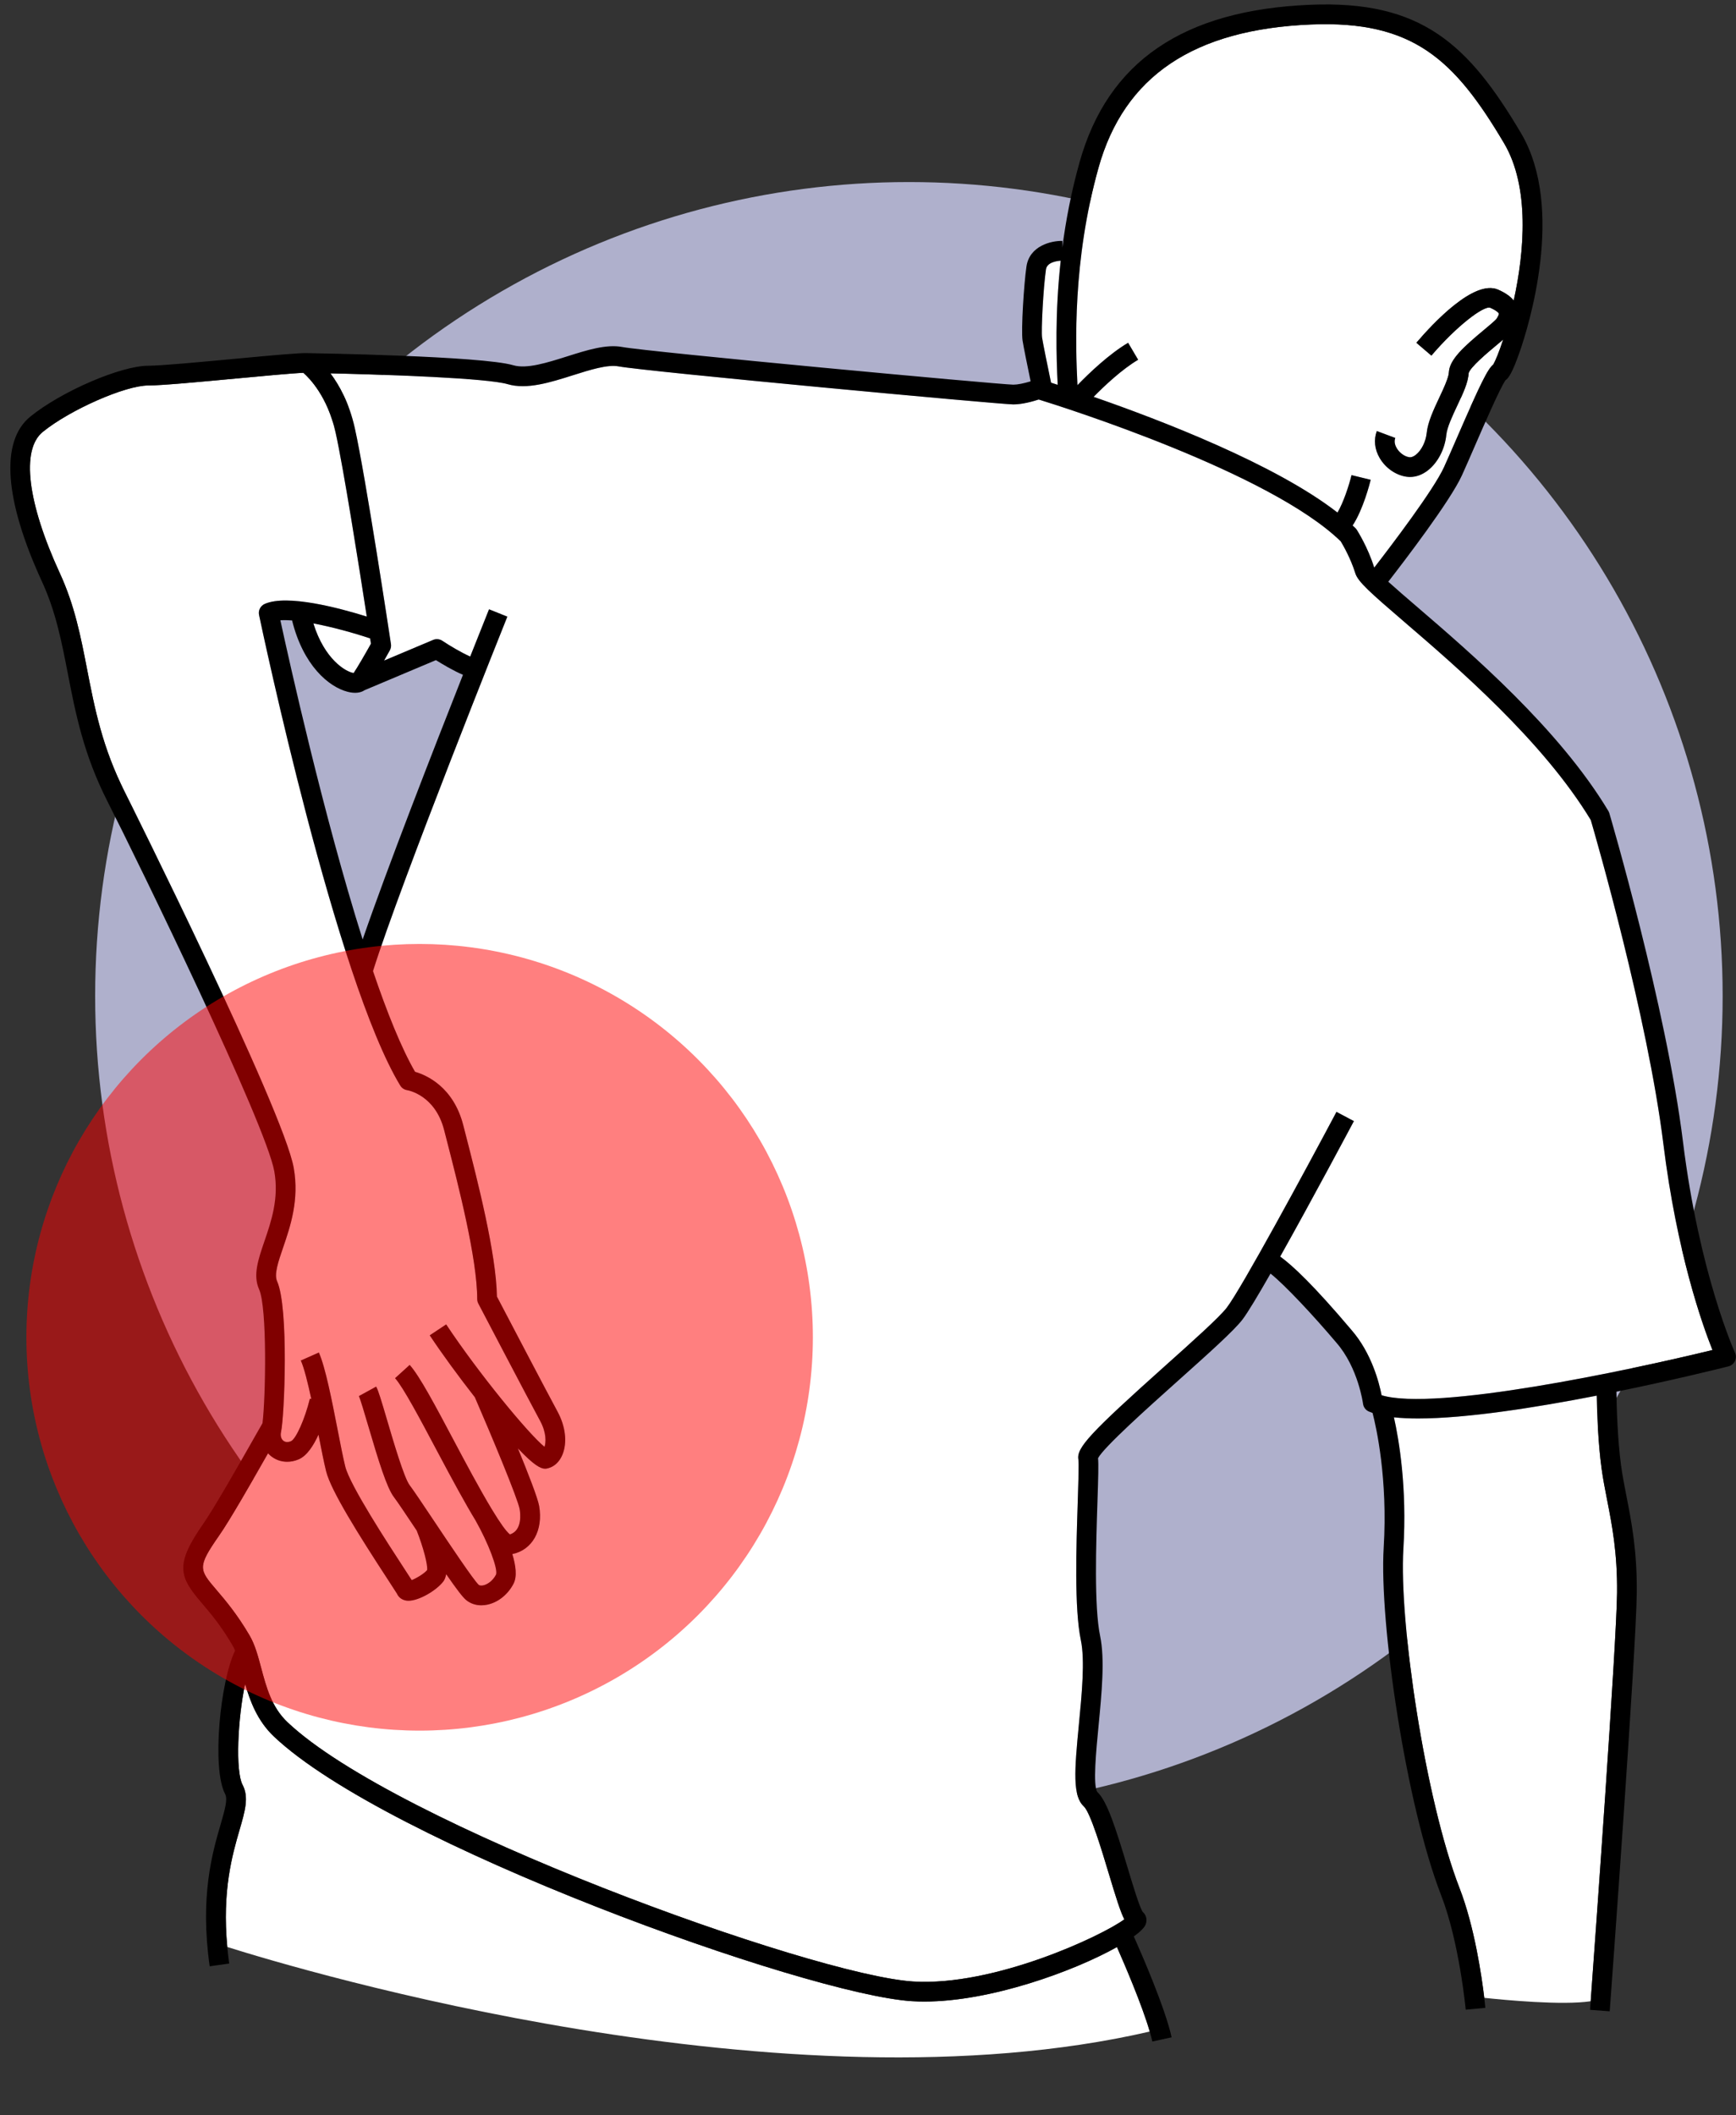
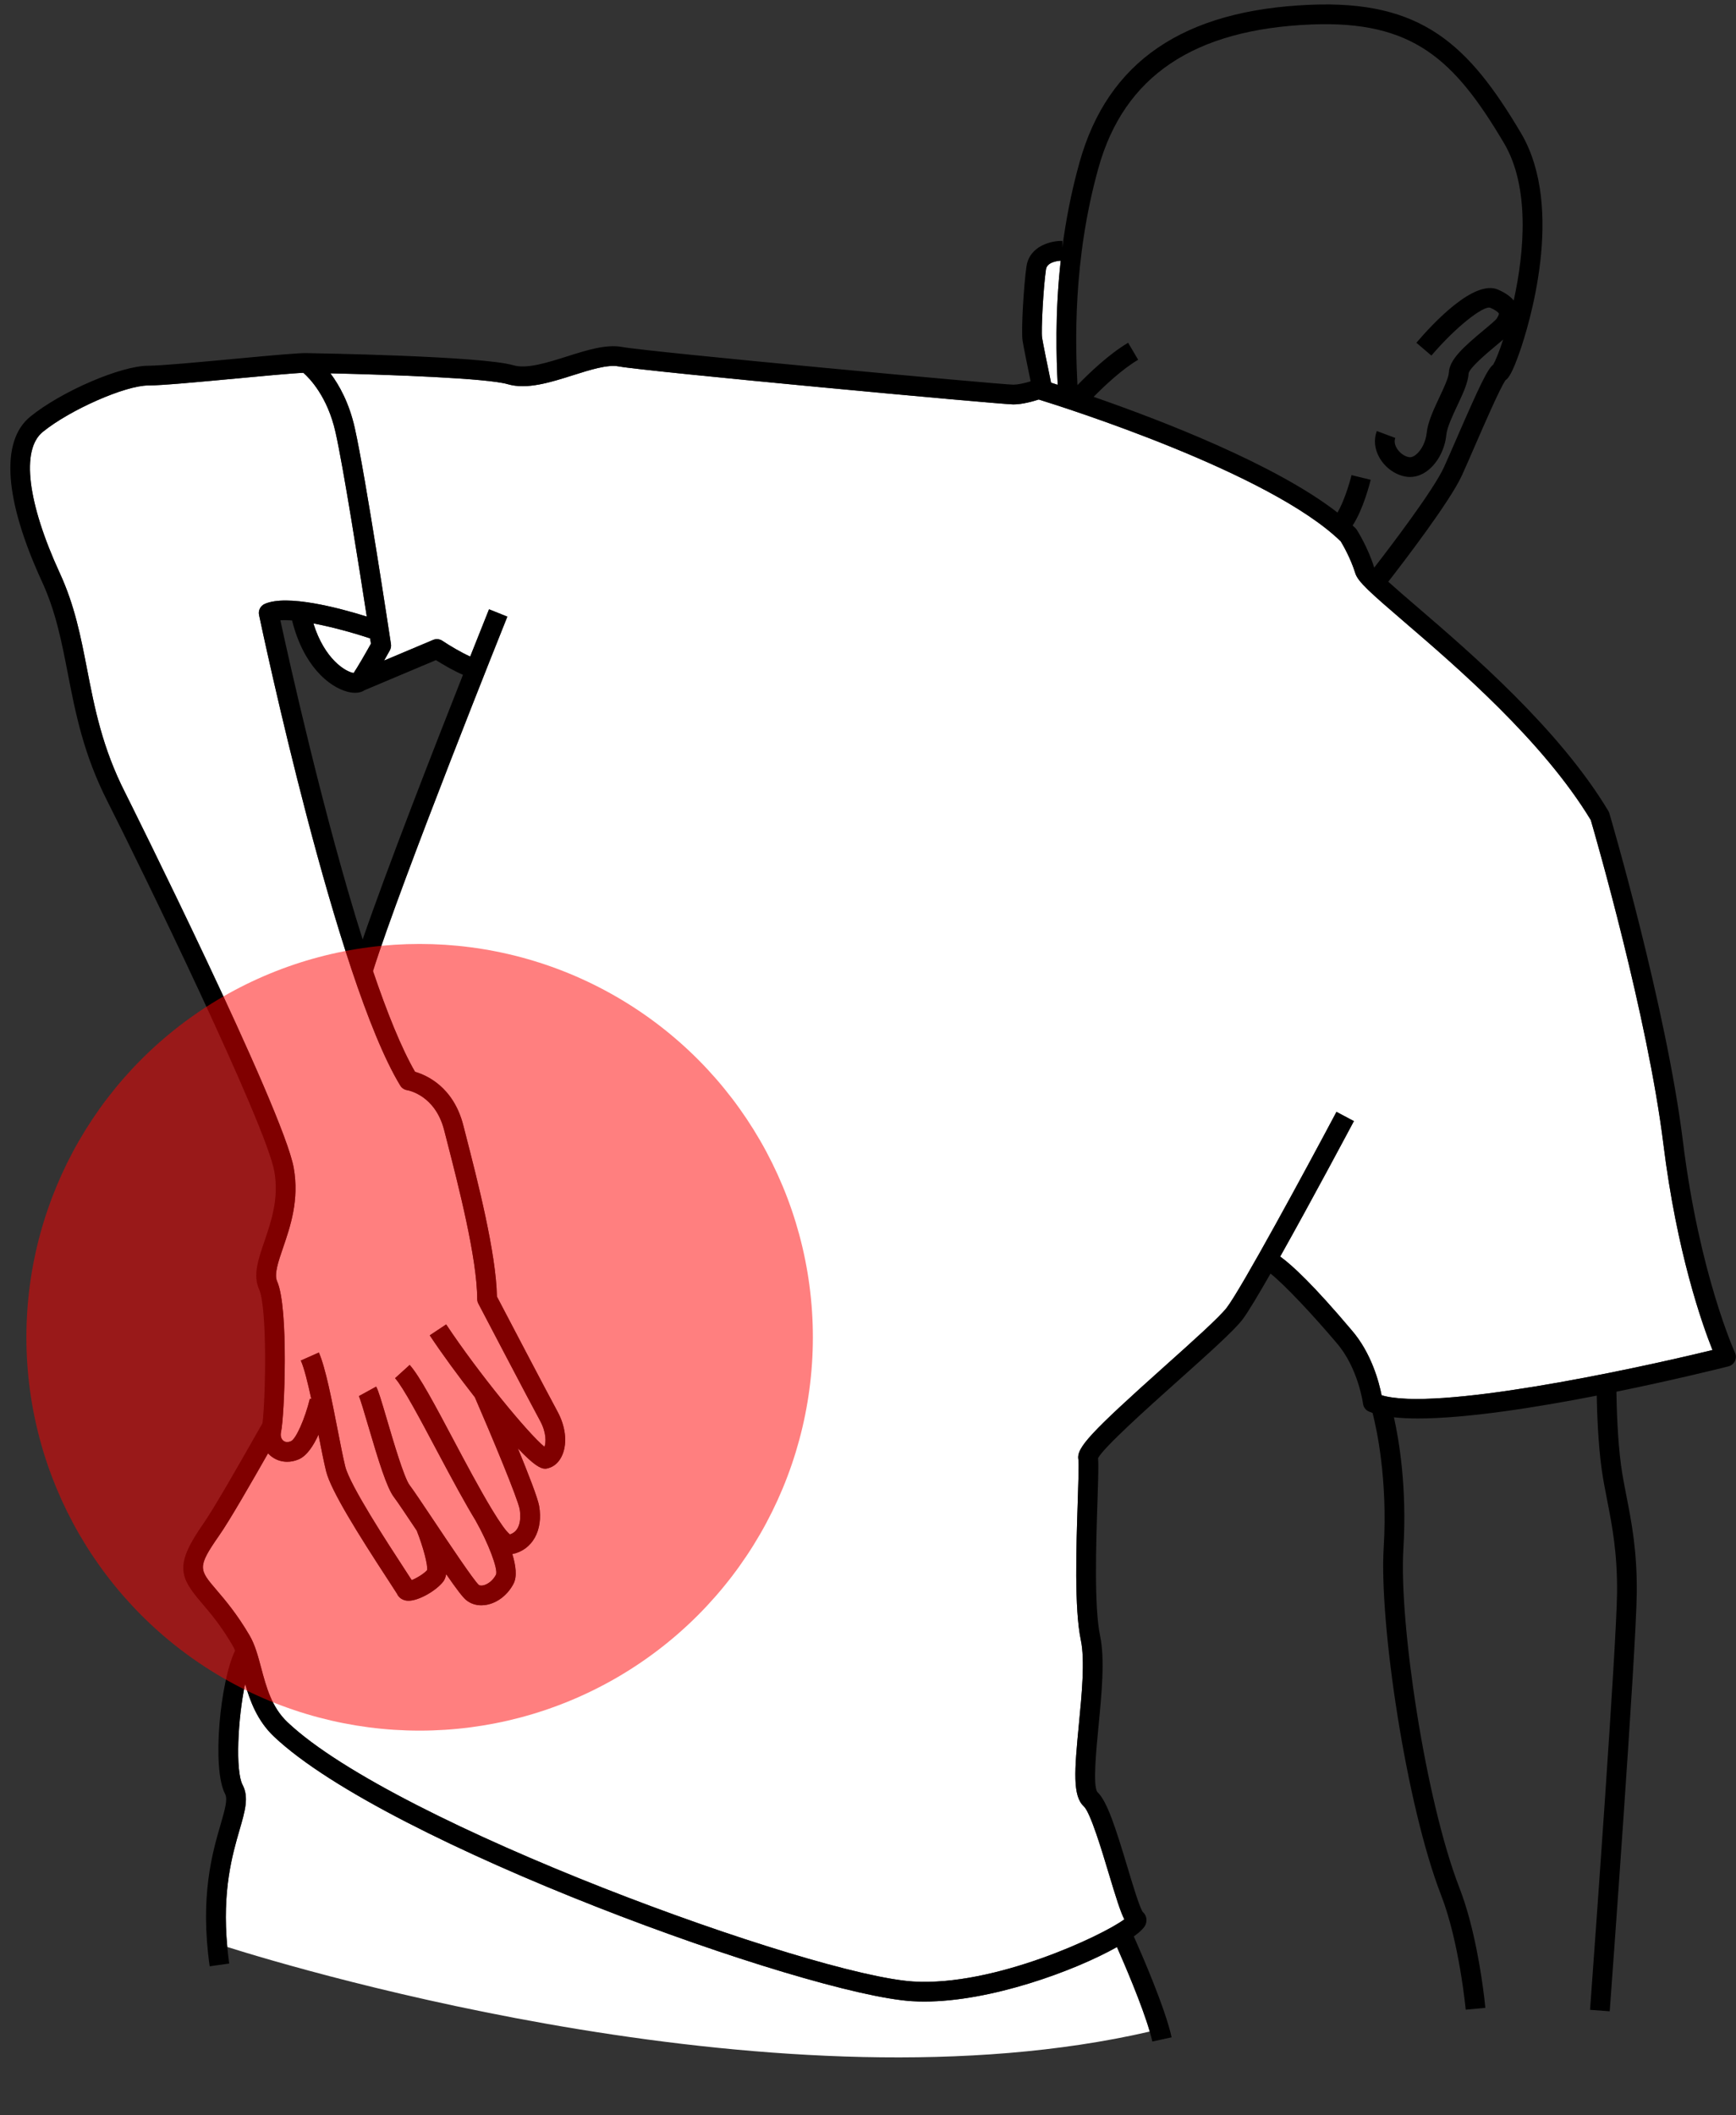
<svg xmlns="http://www.w3.org/2000/svg" height="428.8" preserveAspectRatio="xMidYMid meet" version="1.0" viewBox="-2.1 -0.9 352.0 428.8" width="352.0" zoomAndPan="magnify">
  <rect x="-2.1" y="-0.9" width="352.0" height="428.8" fill="#333333" stroke="none" />
  <g>
    <g id="change1_1">
-       <circle cx="182.193" cy="201.004" fill="#AFB0CC" r="165" />
-     </g>
+       </g>
    <g id="change2_1">
      <path d="M185.322,404.842c-0.845,0-1.673-0.023-2.486-0.074 c-21.394-1.321-106.468-31.948-129.39-53.651c-3.328-3.15-4.821-7.113-5.845-10.669 c-1.49,7.031-1.999,17.638-0.511,20.466c1.313,2.495,0.505,5.277-0.614,9.129 c-1.449,4.991-3.565,12.324-2.485,23.735c15.021,4.734,113.392,34.146,187.041,17.14 c-1.581-5.436-5.117-13.654-6.649-17.124C215.615,398.711,198.749,404.841,185.322,404.842z" fill="#FFF" />
    </g>
    <g id="change2_2">
      <path d="M59.411,74.679c-2.079,0.069-8.382,0.659-13.557,1.144c-7.453,0.697-15.159,1.418-17.891,1.418 c-4.673,0-15.87,4.93-21.395,9.418c-4.432,3.601-3.131,14.318,3.478,28.671 c3.002,6.519,4.227,12.823,5.522,19.497c1.513,7.788,3.076,15.841,7.69,24.923 c0.318,0.627,32.106,64.266,34.2,76.106c1.147,6.492-0.69,11.862-2.166,16.178 c-0.988,2.89-1.842,5.385-1.207,6.799c2.392,5.33,1.5,27.356,0.799,30.543c-0.162,0.737,0.006,1.397,0.45,1.766 c0.398,0.329,0.952,0.368,1.563,0.105c1.011-0.43,2.839-4.539,3.834-8.62l0.288,0.07 c-0.707-3.293-1.444-6.268-2.123-7.801l3.658-1.619c1.336,3.017,2.646,9.727,3.801,15.646 c0.568,2.912,1.105,5.663,1.55,7.462c0.943,3.814,8.677,15.662,11.979,20.721 c0.711,1.089,1.181,1.81,1.497,2.307c0.962-0.382,2.467-1.278,3.121-2.025c0.168-1.059-0.781-4.662-2.11-8.023 c-2.012-3.011-3.896-5.829-4.621-6.782c-1.451-1.908-3.086-7.227-5.237-14.532 c-0.743-2.525-1.586-5.388-1.869-5.94l3.506-1.924c0.447,0.81,1.03,2.758,2.201,6.734 c1.296,4.402,3.465,11.771,4.583,13.24c0.812,1.068,2.694,3.885,4.874,7.146c0.039,0.058,0.081,0.121,0.12,0.18 l0.001-0c0.001,0.001,0.001,0.002,0.002,0.004c3.043,4.555,7.997,11.96,9.01,12.876 c0.246,0.204,0.677,0.157,0.909,0.109c0.758-0.153,1.895-0.817,2.607-2.183 c0.421-1.162-1.55-6.37-4.166-10.993c-2.004-3.283-4.53-7.915-7.915-14.292 c-3.317-6.251-6.747-12.716-8.395-14.531l2.963-2.688c1.983,2.186,5.219,8.283,8.965,15.344 c2.166,4.082,5.212,9.822,7.723,13.97l0.009-0.005c0.041,0.072,0.089,0.159,0.133,0.235 c1.443,2.368,2.701,4.188,3.492,4.813c2.578-0.794,2.113-4.351,1.986-5.086 c-0.366-2.136-5.726-14.966-9.087-22.711c-3.369-4.302-6.665-8.812-9.152-12.559l3.332-2.213 c6.569,9.896,16.649,22.151,19.939,24.819c0.298-0.869,0.433-2.833-0.889-5.264 c-2.265-4.168-12.428-23.583-12.529-23.778c-0.15-0.286-0.229-0.605-0.229-0.928 c0-8.181-3.852-23.151-6.153-32.096l-0.545-2.124c-1.815-7.106-7.269-8.072-7.501-8.11 c-0.577-0.094-1.103-0.439-1.406-0.94c-13-21.422-27.996-92.38-28.628-95.39 c-0.194-0.925,0.285-1.858,1.148-2.24c4.539-2.007,15.116,0.822,20.693,2.565 c-1.583-10.233-4.752-30.294-6.336-37.357C64.307,79.482,60.668,75.776,59.411,74.679z" fill="#FFF" />
    </g>
    <g id="change2_3">
      <path d="M335.178,231.03c-3.212-25.919-13.749-62.364-14.723-65.697 c-9.682-16.009-27.242-31.093-37.754-40.121c-7.012-6.023-9.464-8.194-9.996-9.915 c-0.943-3.047-2.519-5.748-2.951-6.459c-14.336-13.946-56.127-27.172-61.24-28.754 c-1.169,0.383-3.316,0.993-5.153,0.993c-2.587,0-74.53-6.677-80.029-7.708c-2.245-0.423-5.816,0.708-9.268,1.8 c-4.588,1.451-9.332,2.95-13.218,1.808c-4.215-1.24-24.313-1.935-35.957-2.2 c1.791,2.384,3.805,5.988,4.947,11.08c2.184,9.731,7.126,42.419,7.335,43.806c0.065,0.435-0.014,0.881-0.227,1.266 c-0.188,0.34-0.625,1.127-1.165,2.076l9.934-4.186c0.616-0.261,1.325-0.195,1.886,0.179 c1.438,0.958,3.847,2.4,5.641,3.189c2.143-5.403,3.595-9.025,3.817-9.579l3.713,1.49 c-0.218,0.543-21.553,53.736-27.244,71.85c2.837,8.358,5.742,15.601,8.528,20.419 c2.283,0.656,7.786,3.021,9.784,10.846l0.544,2.117c2.304,8.955,6.131,23.83,6.275,32.593 c1.512,2.889,10.213,19.5,12.276,23.296c1.645,3.026,2.022,6.299,1.011,8.754 c-0.569,1.384-1.543,2.345-2.741,2.704c-0.242,0.073-0.485,0.146-0.78,0.146c-0.897,0-2.277-0.693-5.513-4.124 c2.075,5.053,4.037,10.087,4.31,11.682c0.848,4.951-1.385,8.921-5.439,9.751c0.715,2.348,0.995,4.568,0.246,6.006 c-1.155,2.219-3.159,3.81-5.36,4.256c-0.398,0.08-0.791,0.12-1.173,0.12c-1.163,0-2.233-0.368-3.092-1.079 c-0.685-0.566-1.913-2.174-4.033-5.234c-0.108,0.59-0.287,1.097-0.574,1.476c-1.377,1.813-4.913,3.914-7.072,3.914 c-0.118,0-0.232-0.007-0.343-0.019c-0.92-0.109-1.647-0.629-1.995-1.426c-0.105-0.188-0.952-1.483-1.848-2.856 c-5.924-9.076-11.54-18.017-12.512-21.948c-0.456-1.843-0.986-4.544-1.546-7.417 c-1.012,2.225-2.35,4.295-4.012,5.002c-0.773,0.33-1.566,0.492-2.338,0.492c-1.222,0-2.39-0.407-3.346-1.2 c-0.192-0.159-0.369-0.332-0.534-0.514c-3.046,5.356-7.81,13.679-9.923,16.675 c-4.464,6.416-4.09,6.854-0.511,11.042c1.744,2.042,4.134,4.838,6.692,9.206c1.1,1.877,1.708,4.16,2.352,6.578 c1.043,3.914,2.121,7.962,5.337,11.007c21.886,20.722,106.445,51.301,126.886,52.563 c16.413,1.011,38.272-9.248,42.792-12.604c-0.8-1.577-1.671-4.353-3.176-9.363 c-1.383-4.602-3.696-12.303-5.042-13.545c-2.283-2.108-1.912-7.132-0.998-16.572 c0.592-6.104,1.262-13.023,0.398-17.129c-1.341-6.371-0.927-18.957-0.624-28.148 c0.124-3.779,0.253-7.686,0.121-8.477c-0.394-2.363,2.408-5.382,17.63-18.997 c5.402-4.832,10.987-9.828,12.473-11.777c3.005-3.943,15.859-27.679,22.237-39.678l3.531,1.877 c-0.501,0.943-8.456,15.9-14.945,27.455c2.476,1.78,6.781,5.804,14.463,14.895 c4.067,4.676,5.604,10.673,6.1,13.22c10.829,3.287,49.857-4.968,67.089-9.167 C343.019,267.479,337.899,252.995,335.178,231.03z" fill="#FFF" />
    </g>
    <g id="change2_4">
      <path d="M69.607,135.528c0.78-1.156,2.343-3.856,3.506-5.942c-0.042-0.277-0.098-0.644-0.164-1.074 c-3.461-1.151-7.742-2.328-11.506-3.037C63.708,132.756,67.983,135.286,69.607,135.528z" fill="#FFF" />
    </g>
    <g id="change2_5">
      <path d="M212.975,51.947c-0.753,0.048-2.771,0.31-2.986,1.753c-0.546,3.688-1,12.471-0.792,13.841 c0.178,1.175,1.164,5.984,1.821,9.135c0.388,0.123,0.849,0.271,1.346,0.431 C212.099,71.727,211.784,62.733,212.975,51.947z" fill="#FFF" />
    </g>
    <g id="change2_6">
-       <path d="M272.734,106.156c0.105,0.104,0.199,0.221,0.279,0.347c0.092,0.144,2.261,3.562,3.513,7.61 c0.006,0.012,0.019,0.029,0.027,0.041c3.34-4.314,12.041-15.739,14.148-20.374 c0.705-1.552,1.598-3.606,2.556-5.81c4.883-11.232,6.294-14.05,7.423-14.969 c0.427-0.718,1.179-2.527,2.008-5.065c-0.41,0.352-0.872,0.74-1.406,1.184 c-1.616,1.346-5.4,4.496-5.606,5.682c-0.074,1.809-1.149,4.096-2.287,6.517 c-0.972,2.069-2.074,4.414-2.226,5.935c-0.287,2.875-1.724,5.638-3.749,7.21c-1.128,0.875-2.361,1.326-3.607,1.327 c-0.26,0-0.52-0.021-0.781-0.06c-2.141-0.326-4.199-1.77-5.373-3.771c-1.039-1.77-1.246-3.718-0.584-5.486 l3.746,1.404c-0.297,0.79-0.007,1.556,0.287,2.058c0.561,0.956,1.576,1.696,2.525,1.84 c0.502,0.078,1.002-0.214,1.335-0.473c1.151-0.894,2.044-2.682,2.221-4.448c0.221-2.203,1.423-4.762,2.586-7.237 c0.877-1.865,1.87-3.978,1.913-5.009c0.108-2.597,2.986-5.186,7.041-8.562c1.008-0.839,2.389-1.988,2.659-2.372 c0.494-0.769,0.445-0.998,0.444-1c-0.001-0.005-0.19-0.502-1.765-1.194c-1.331-0.45-6.811,3.707-11.925,9.698 l-3.043-2.596c3.366-3.947,11.717-12.904,16.577-10.765c1.429,0.628,2.472,1.353,3.161,2.192 c2.167-9.843,3.289-23.015-1.971-31.894c-10.058-16.979-18.479-24.894-39.122-24.052 c-23.812,0.988-37.911,10.491-43.103,29.053c-5.261,18.812-4.669,35.907-4.263,44.057 c2.309-2.385,6.37-6.287,10.273-8.591l2.033,3.445c-3.28,1.936-6.823,5.275-9.029,7.518 c13.543,4.695,36.859,13.649,49.447,23.458c1.217-2.066,2.339-5.518,2.846-7.593l3.887,0.947 c-0.165,0.679-1.508,5.998-3.664,9.266C272.352,105.803,272.555,105.979,272.734,106.156z" fill="#FFF" />
-     </g>
+       </g>
    <g id="change2_7">
-       <path d="M323.776,303.205c-0.435-2.217-0.844-4.311-1.141-6.5c-0.709-5.229-0.911-11.471-0.969-14.688 c-12.367,2.414-26.389,4.629-36.237,4.629c-1.78,0-3.413-0.077-4.885-0.234c1.022,4.558,2.673,14.212,1.915,26.65 c-0.908,14.912,4.446,50.938,11.379,68.765c3.055,7.856,4.511,17.981,5.022,22.258 c4.039,0.433,15.791,1.56,21.576,0.691c0.812-11.129,5.238-72.179,5.348-82.782 C325.868,313.887,324.757,308.212,323.776,303.205z" fill="#FFF" />
-     </g>
+       </g>
    <g id="change3_1">
      <path d="M339.147,230.538c-3.392-27.375-14.812-66.193-14.927-66.583c-0.048-0.161-0.116-0.316-0.203-0.462 c-9.986-16.644-27.966-32.088-38.709-41.315c-2.116-1.818-4.265-3.665-5.916-5.155 c3.147-4.046,12.57-16.351,14.949-21.587c0.713-1.567,1.615-3.644,2.583-5.87 c1.956-4.498,5.184-11.924,6.249-13.398c0.595-0.39,1.386-1.475,2.906-5.854 c1.631-4.696,9.308-28.898,0.221-44.237c-10.652-17.983-20.172-26.959-42.73-26.009 c-25.767,1.068-41.071,11.526-46.788,31.971c-1.675,5.991-2.773,11.801-3.482,17.222l0.026-1.325 c-2.244-0.056-6.673,0.981-7.295,5.179c-0.501,3.386-1.117,12.874-0.79,15.027c0.185,1.217,1.072,5.551,1.633,8.258 c-1.37,0.421-2.661,0.678-3.505,0.678c-3.065-0.052-73.912-6.629-79.3-7.64 c-3.235-0.604-7.109,0.619-11.213,1.918c-4.016,1.27-8.169,2.584-10.882,1.783 c-6.399-1.882-40.381-2.434-41.824-2.456v0.001c-1.482-0.059-6.57,0.398-14.67,1.155 c-7.019,0.657-14.973,1.401-17.518,1.401c-5.56,0-17.631,5.205-23.917,10.313 c-6.117,4.97-5.276,16.849,2.368,33.449c2.8,6.081,3.979,12.155,5.229,18.586 c1.565,8.058,3.183,16.391,8.051,25.973c6.421,12.638,32.143,65.459,33.827,74.991 c0.969,5.476-0.614,10.104-2.011,14.185c-1.263,3.69-2.353,6.878-1.072,9.731 c1.667,3.715,1.325,21.991,0.687,27.13c-0.295,0.507-0.841,1.468-1.556,2.726 c-2.699,4.751-8.316,14.638-10.519,17.758c-5.752,8.268-4.779,10.667-0.276,15.937 c1.739,2.035,3.903,4.567,6.282,8.629c0.185,0.317,0.355,0.668,0.515,1.042 c-3.023,6.213-4.767,23.868-2.021,29.086c0.56,1.066-0.059,3.198-0.916,6.15 c-1.683,5.793-4.227,14.549-2.218,28.766l3.961-0.56c-0.164-1.161-0.285-2.269-0.388-3.355 c-1.08-11.411,1.036-18.744,2.485-23.735c1.119-3.852,1.928-6.634,0.614-9.129 c-1.488-2.827-0.979-13.435,0.511-20.466c1.024,3.556,2.517,7.519,5.845,10.669 c22.922,21.703,107.996,52.33,129.39,53.651c0.814,0.051,1.642,0.074,2.486,0.074 c13.427-0.001,30.293-6.131,39.06-11.049c1.533,3.47,5.068,11.688,6.649,17.124 c0.212,0.73,0.39,1.41,0.522,2.021l3.91-0.846c-1.262-5.838-6.056-16.856-7.657-20.451 c1.322-0.962,2.171-1.812,2.413-2.47c0.339-0.923,0.098-1.888-0.613-2.508 c-0.657-0.952-2.053-5.598-3.077-9.006c-2.422-8.065-4.159-13.488-6.123-15.296 c-0.931-1.261-0.23-8.497,0.234-13.285c0.649-6.702,1.321-13.633,0.33-18.339 c-1.241-5.898-0.819-18.712-0.541-27.191c0.161-4.886,0.24-7.541,0.12-8.856 c1.182-2.244,10.247-10.354,16.301-15.768c6.048-5.41,11.271-10.083,12.987-12.335 c1.074-1.409,3.179-4.924,5.686-9.314c2.877,2.281,8.659,8.454,13.383,14.043 c4.396,5.055,5.362,12.265,5.371,12.334c0.086,0.691,0.526,1.289,1.162,1.575c0.242,0.109,0.505,0.208,0.776,0.303 c0.75,2.9,3.103,13.332,2.253,27.288c-0.933,15.296,4.546,52.21,11.643,70.458 c3.688,9.482,4.977,23.075,4.989,23.211l3.982-0.367c-0.011-0.124-0.081-0.861-0.221-2.035 c-0.511-4.277-1.967-14.402-5.022-22.258c-6.933-17.827-12.287-53.852-11.379-68.765 c0.759-12.438-0.892-22.092-1.915-26.65c1.472,0.157,3.105,0.234,4.885,0.234 c9.848-0.001,23.87-2.215,36.237-4.629c0.058,3.217,0.26,9.458,0.969,14.688c0.297,2.189,0.706,4.283,1.141,6.5 c0.981,5.007,2.092,10.682,2.008,18.789c-0.11,10.604-4.536,71.653-5.348,82.782 c-0.078,1.064-0.123,1.682-0.128,1.746l3.988,0.293c0.22-2.977,5.366-73.036,5.487-84.78 c0.088-8.516-1.065-14.403-2.082-19.599c-0.423-2.158-0.822-4.196-1.103-6.269 c-0.731-5.392-0.903-12.127-0.943-14.947c11.208-2.286,20.396-4.553,22.713-5.136 c0.577-0.144,1.06-0.539,1.316-1.076c0.257-0.536,0.262-1.16,0.013-1.7 C349.626,273.153,342.473,257.383,339.147,230.538z M271.942,95.412c-0.507,2.076-1.629,5.527-2.846,7.593 c-12.588-9.809-35.904-18.763-49.447-23.458c2.206-2.243,5.749-5.582,9.029-7.518l-2.033-3.445 c-3.903,2.304-7.964,6.206-10.273,8.591c-0.406-8.15-0.998-25.246,4.263-44.057 c5.191-18.561,19.29-28.064,43.103-29.053c20.644-0.842,29.064,7.073,39.122,24.052 c5.26,8.879,4.138,22.05,1.971,31.894c-0.689-0.838-1.732-1.563-3.161-2.192 c-4.86-2.14-13.211,6.817-16.577,10.765l3.043,2.596c5.114-5.991,10.594-10.148,11.925-9.698 c1.575,0.692,1.764,1.19,1.765,1.194c0.001,0.002,0.05,0.231-0.444,1c-0.271,0.384-1.651,1.533-2.659,2.372 c-4.055,3.376-6.933,5.966-7.041,8.562c-0.043,1.03-1.036,3.144-1.913,5.009c-1.163,2.476-2.365,5.034-2.586,7.237 c-0.177,1.767-1.069,3.554-2.221,4.448c-0.333,0.259-0.833,0.551-1.335,0.473c-0.949-0.144-1.964-0.884-2.525-1.84 c-0.294-0.502-0.584-1.268-0.287-2.058l-3.746-1.404c-0.662,1.769-0.455,3.717,0.584,5.486 c1.174,2,3.232,3.444,5.373,3.771c0.261,0.039,0.521,0.06,0.781,0.06c1.246-0.001,2.479-0.452,3.607-1.327 c2.025-1.572,3.462-4.335,3.749-7.21c0.151-1.52,1.254-3.865,2.226-5.935c1.138-2.421,2.213-4.708,2.287-6.517 c0.206-1.185,3.99-4.336,5.606-5.682c0.534-0.444,0.996-0.832,1.406-1.184c-0.829,2.538-1.58,4.348-2.008,5.065 c-1.129,0.919-2.54,3.736-7.423,14.969c-0.958,2.203-1.851,4.258-2.556,5.81 c-2.107,4.636-10.808,16.061-14.148,20.374c-0.007-0.013-0.021-0.029-0.027-0.041 c-1.252-4.048-3.421-7.467-3.513-7.61c-0.08-0.126-0.174-0.242-0.279-0.347c-0.179-0.177-0.382-0.354-0.57-0.53 c2.156-3.268,3.499-8.587,3.664-9.266L271.942,95.412z M211.018,76.676c-0.657-3.151-1.643-7.96-1.821-9.135 c-0.208-1.37,0.246-10.152,0.792-13.841c0.214-1.443,2.232-1.706,2.986-1.753 c-1.191,10.786-0.875,19.78-0.611,25.16C211.867,76.947,211.406,76.799,211.018,76.676z M73.113,129.586 c-1.163,2.086-2.726,4.786-3.506,5.942c-1.624-0.242-5.899-2.772-8.164-10.053 c3.765,0.709,8.045,1.885,11.506,3.037C73.015,128.942,73.071,129.309,73.113,129.586z M86.292,132.915 c1.238,0.782,3.463,2.115,5.481,2.978c-5.961,15.085-15.434,39.377-20.34,53.654 c-7.942-25.133-14.95-56.704-16.682-64.701c0.679-0.056,1.487-0.038,2.374,0.028 c2.244,9.07,7.386,13.462,11.266,14.46c1.417,0.364,2.602,0.243,3.428-0.321L86.292,132.915z M51.576,121.523 c-0.863,0.382-1.343,1.315-1.148,2.24c0.632,3.01,15.628,73.968,28.628,95.39 c0.304,0.501,0.829,0.846,1.406,0.94c0.231,0.038,5.686,1.005,7.501,8.11l0.545,2.124 c2.302,8.944,6.153,23.915,6.153,32.096c0,0.323,0.078,0.642,0.229,0.928c0.102,0.195,10.265,19.61,12.529,23.778 c1.321,2.431,1.187,4.394,0.889,5.264c-3.289-2.668-13.369-14.923-19.939-24.819l-3.332,2.213 c2.487,3.747,5.783,8.258,9.152,12.559c3.361,7.745,8.721,20.575,9.087,22.711 c0.127,0.735,0.592,4.292-1.986,5.086c-0.791-0.624-2.049-2.445-3.492-4.813c-0.043-0.076-0.091-0.163-0.133-0.235 l-0.009,0.005c-2.512-4.148-5.557-9.888-7.723-13.97c-3.746-7.061-6.981-13.158-8.965-15.344l-2.963,2.688 c1.647,1.815,5.077,8.28,8.395,14.531c3.384,6.378,5.911,11.01,7.915,14.292 c2.617,4.623,4.588,9.831,4.166,10.993c-0.712,1.365-1.85,2.029-2.607,2.183 c-0.232,0.048-0.663,0.095-0.909-0.109c-1.013-0.916-5.967-8.321-9.01-12.876 c-0.001-0.001-0.001-0.002-0.002-0.004l-0.001,0c-0.039-0.059-0.082-0.122-0.12-0.18 c-2.18-3.261-4.061-6.077-4.874-7.146c-1.118-1.47-3.287-8.838-4.583-13.24 c-1.171-3.977-1.754-5.924-2.201-6.734l-3.506,1.924c0.283,0.553,1.126,3.415,1.869,5.94 c2.151,7.306,3.786,12.624,5.237,14.532c0.725,0.953,2.609,3.771,4.621,6.782c1.329,3.361,2.278,6.963,2.11,8.023 c-0.654,0.747-2.159,1.644-3.121,2.025c-0.316-0.497-0.786-1.218-1.497-2.307 c-3.302-5.059-11.035-16.906-11.979-20.721c-0.444-1.799-0.981-4.55-1.55-7.462 c-1.155-5.919-2.465-12.629-3.801-15.646l-3.658,1.619c0.679,1.534,1.416,4.508,2.123,7.801l-0.288-0.07 c-0.995,4.081-2.823,8.19-3.834,8.62c-0.611,0.263-1.166,0.224-1.563-0.105 c-0.444-0.368-0.612-1.028-0.45-1.766c0.701-3.187,1.593-25.213-0.799-30.543 c-0.635-1.414,0.219-3.909,1.207-6.799c1.477-4.315,3.313-9.685,2.166-16.178 c-2.094-11.841-33.882-75.48-34.2-76.106c-4.614-9.082-6.178-17.135-7.69-24.923 c-1.296-6.674-2.521-12.977-5.522-19.497c-6.609-14.352-7.91-25.07-3.478-28.671 c5.524-4.488,16.722-9.418,21.395-9.418c2.731,0,10.438-0.721,17.891-1.418c5.175-0.484,11.477-1.074,13.557-1.144 c1.257,1.098,4.896,4.804,6.522,12.053c1.584,7.063,4.753,27.124,6.336,37.357 C66.692,122.345,56.115,119.517,51.576,121.523z M278.041,281.934c-0.496-2.547-2.032-8.544-6.1-13.22 c-7.682-9.091-11.987-13.115-14.463-14.895c6.489-11.555,14.444-26.512,14.945-27.455l-3.531-1.877 c-6.378,11.999-19.232,35.734-22.237,39.678c-1.485,1.949-7.07,6.945-12.473,11.777 c-15.222,13.615-18.023,16.634-17.63,18.997c0.132,0.79,0.003,4.697-0.121,8.477 c-0.303,9.19-0.717,21.776,0.624,28.148c0.864,4.106,0.194,11.024-0.398,17.129 c-0.914,9.44-1.285,14.464,0.998,16.572c1.346,1.242,3.659,8.943,5.042,13.545 c1.505,5.011,2.376,7.786,3.176,9.363c-4.521,3.356-26.379,13.614-42.792,12.604 c-20.44-1.263-105-31.842-126.886-52.563c-3.216-3.045-4.294-7.093-5.337-11.007 c-0.644-2.418-1.252-4.701-2.352-6.578c-2.559-4.368-4.948-7.164-6.692-9.206c-3.579-4.188-3.953-4.626,0.511-11.042 c2.114-2.995,6.877-11.318,9.923-16.675c0.165,0.182,0.342,0.355,0.534,0.514c0.956,0.793,2.124,1.2,3.346,1.2 c0.771,0,1.565-0.162,2.338-0.492c1.662-0.707,3-2.777,4.012-5.002c0.561,2.873,1.09,5.574,1.546,7.417 c0.972,3.932,6.588,12.872,12.512,21.948c0.895,1.372,1.742,2.668,1.848,2.856 c0.349,0.797,1.075,1.316,1.995,1.426c0.11,0.013,0.225,0.019,0.343,0.019c2.159,0,5.695-2.101,7.072-3.914 c0.287-0.379,0.466-0.886,0.574-1.476c2.12,3.06,3.349,4.668,4.033,5.234c0.858,0.711,1.929,1.079,3.092,1.079 c0.382,0,0.774-0.04,1.173-0.12c2.201-0.446,4.205-2.037,5.36-4.256c0.749-1.438,0.469-3.658-0.246-6.006 c4.053-0.83,6.286-4.8,5.439-9.751c-0.273-1.595-2.236-6.629-4.31-11.682 c3.237,3.431,4.617,4.124,5.513,4.124c0.295,0,0.538-0.073,0.78-0.146c1.198-0.359,2.172-1.32,2.741-2.704 c1.012-2.455,0.634-5.728-1.011-8.754c-2.063-3.796-10.765-20.407-12.276-23.296 c-0.144-8.763-3.972-23.638-6.275-32.593l-0.544-2.117c-1.998-7.825-7.501-10.19-9.784-10.846 c-2.786-4.819-5.691-12.061-8.528-20.419c5.691-18.114,27.026-71.307,27.244-71.85l-3.713-1.49 c-0.222,0.554-1.675,4.176-3.817,9.579c-1.794-0.788-4.202-2.231-5.641-3.189 c-0.56-0.374-1.27-0.44-1.886-0.179l-9.934,4.186c0.54-0.95,0.977-1.736,1.165-2.076 c0.213-0.385,0.292-0.83,0.227-1.266c-0.209-1.387-5.151-34.074-7.335-43.806c-1.142-5.092-3.155-8.696-4.947-11.08 c11.644,0.265,31.743,0.961,35.957,2.2c3.886,1.143,8.63-0.356,13.218-1.808 c3.451-1.092,7.022-2.223,9.268-1.8c5.499,1.031,77.442,7.708,80.029,7.708c1.837,0,3.984-0.61,5.153-0.993 c5.113,1.582,46.904,14.808,61.24,28.754c0.433,0.711,2.008,3.412,2.951,6.459 c0.532,1.721,2.984,3.892,9.996,9.915c10.512,9.028,28.072,24.112,37.754,40.121 c0.974,3.333,11.511,39.778,14.723,65.697c2.721,21.965,7.841,36.449,9.951,41.736 C327.898,276.966,288.87,285.221,278.041,281.934z" fill="inherit" />
    </g>
    <g id="change4_1">
      <circle cx="82.987" cy="270.187" fill="#F00" opacity=".5" r="79.734" />
    </g>
  </g>
</svg>